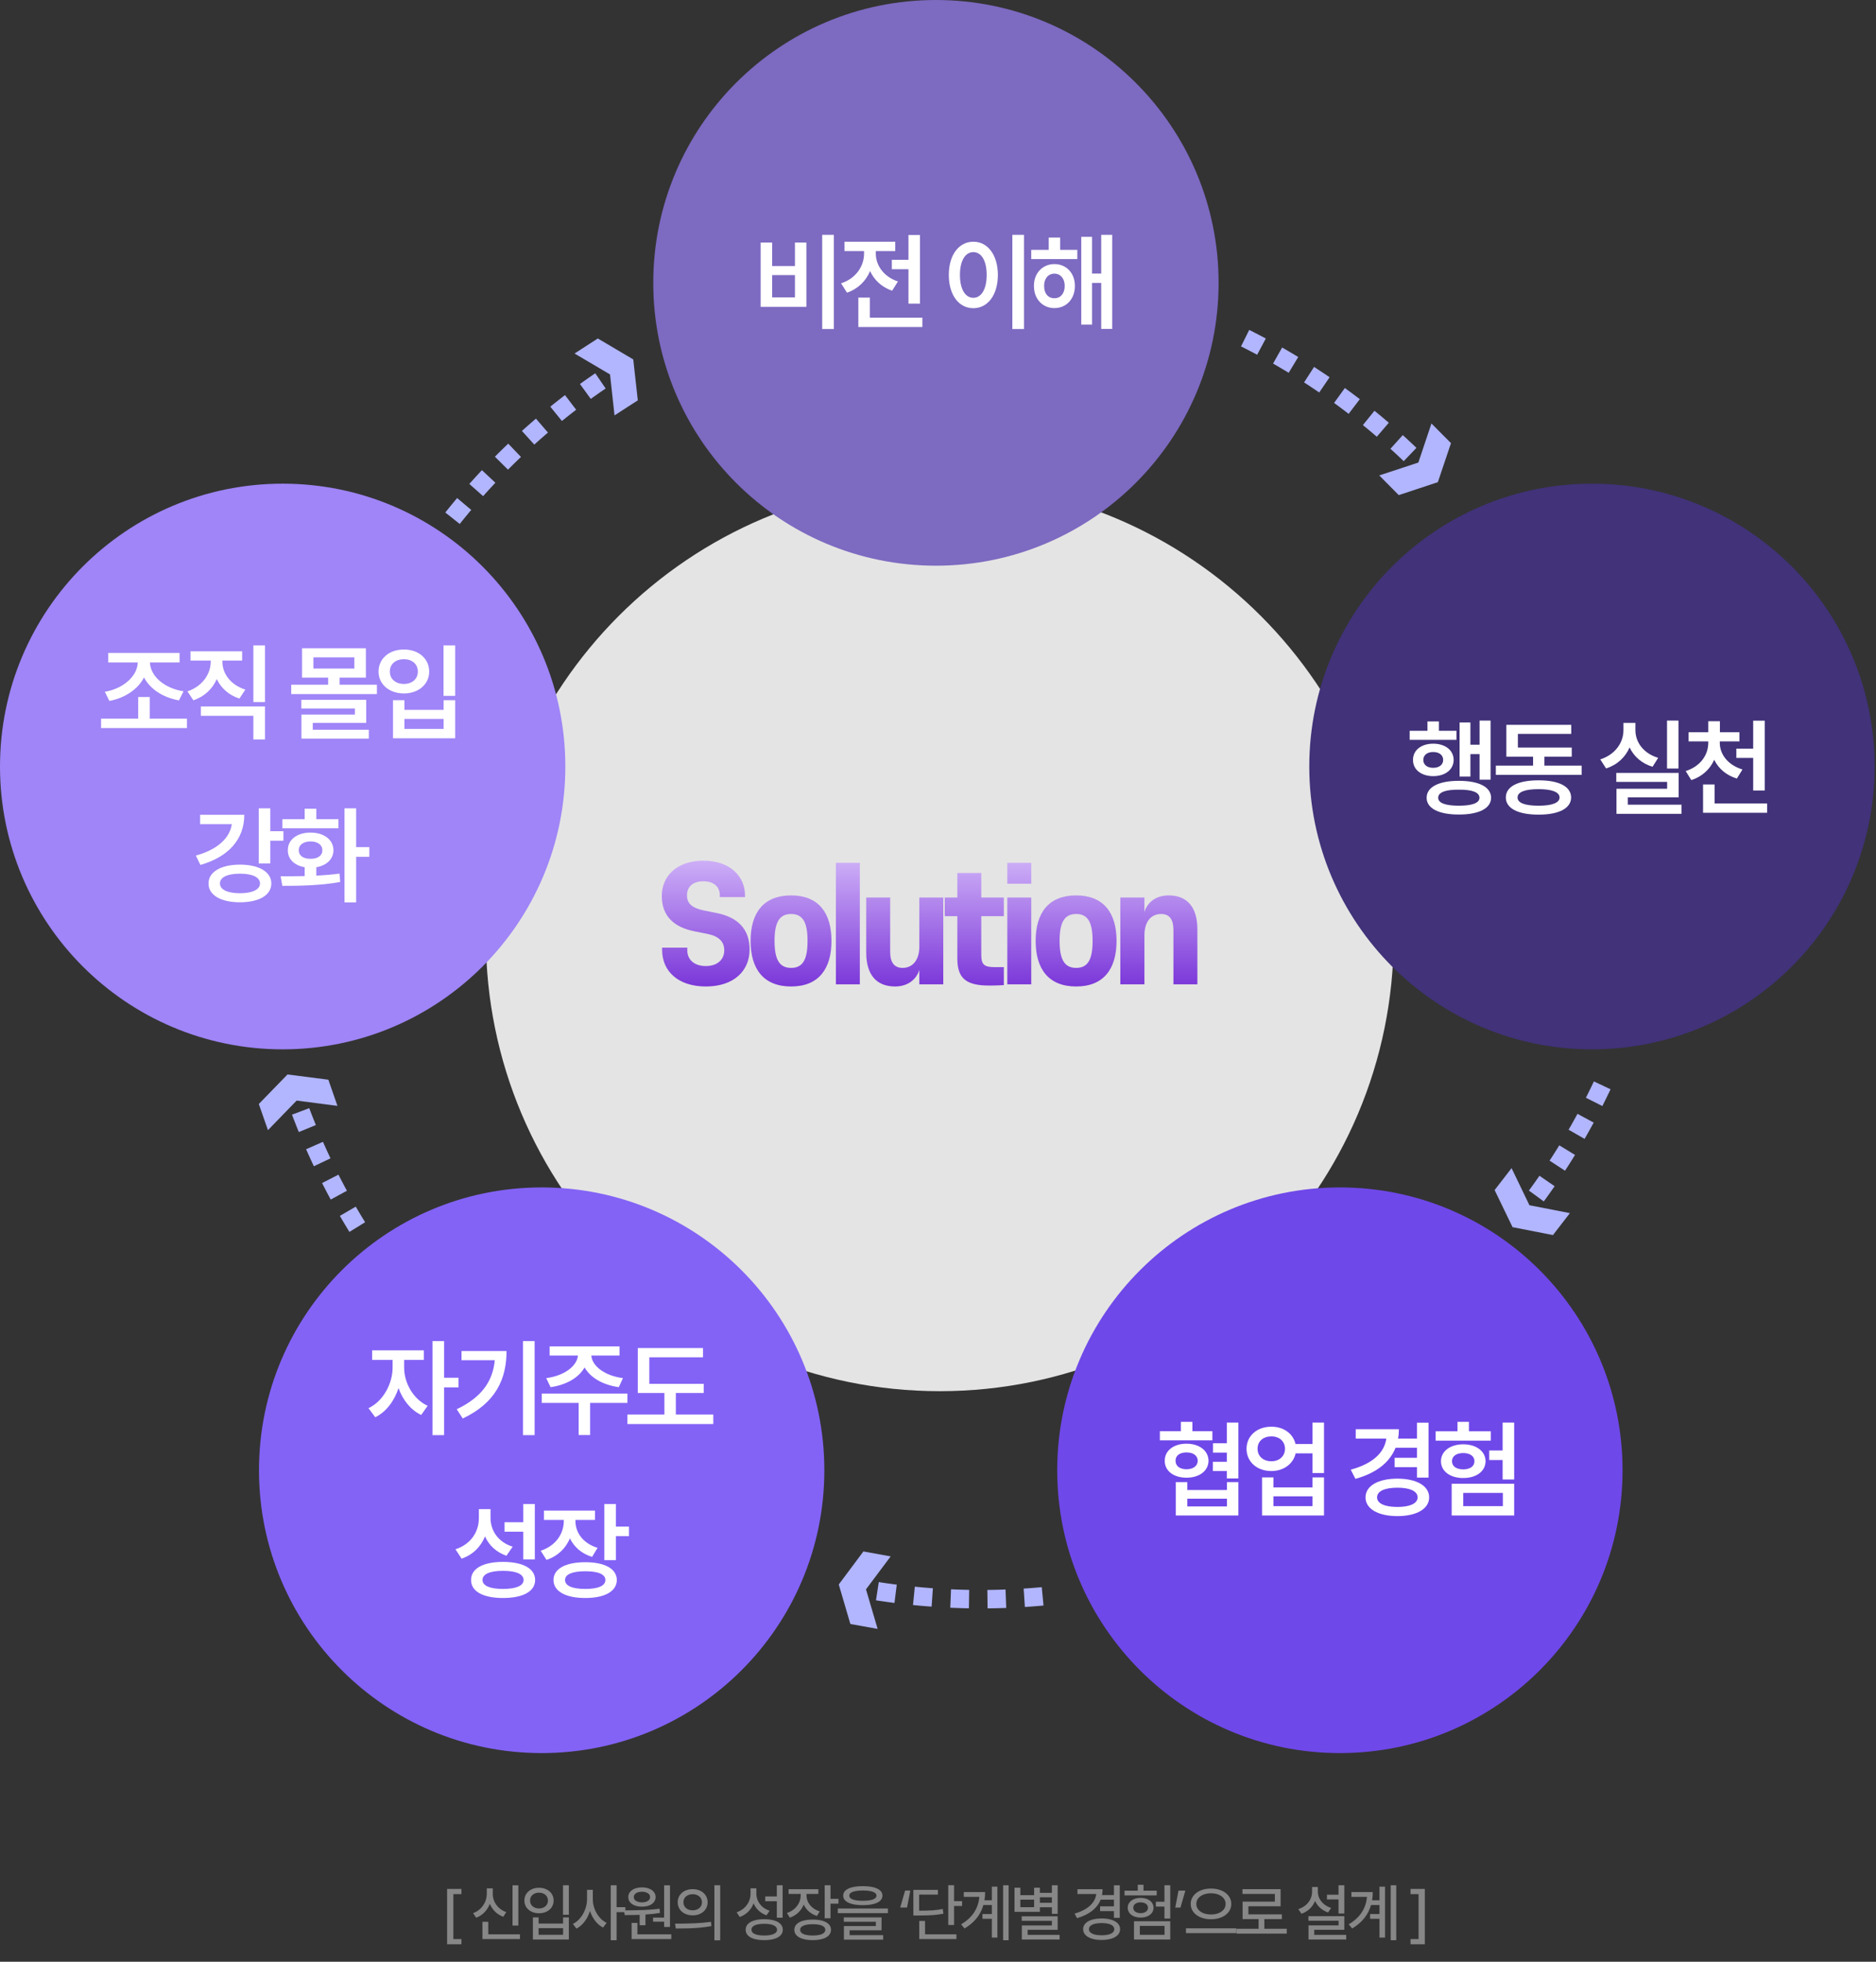
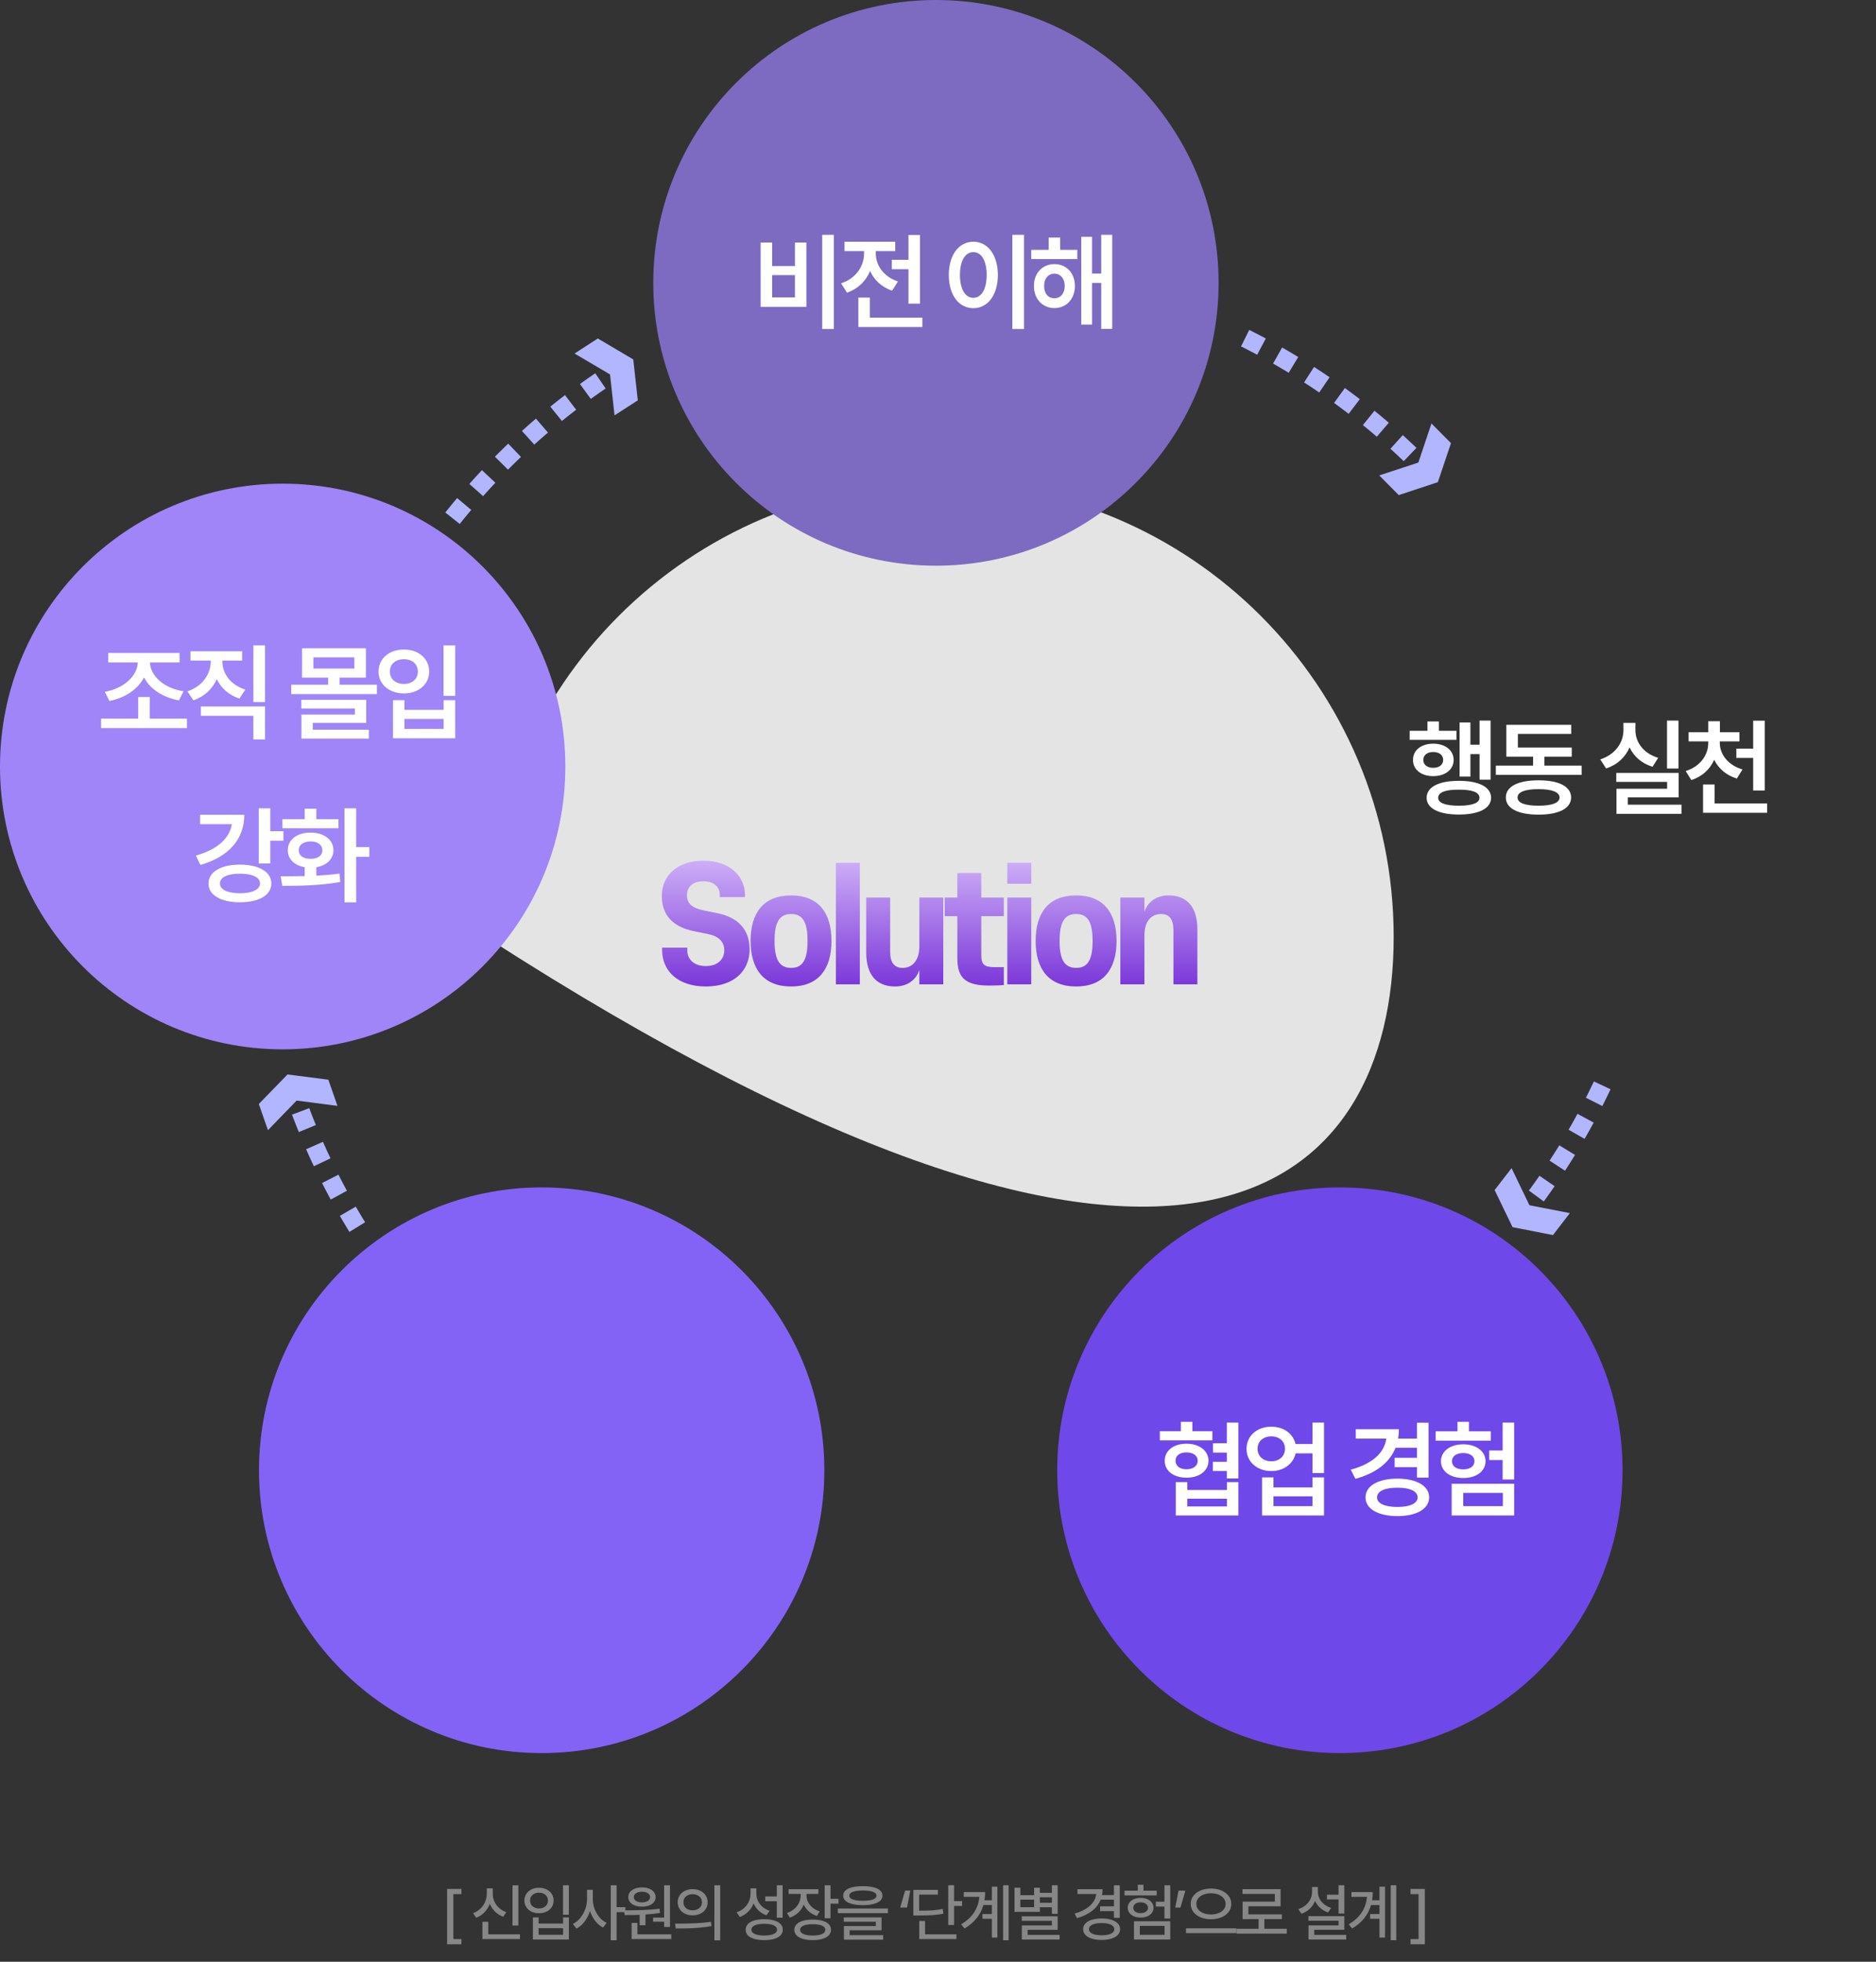
<svg xmlns="http://www.w3.org/2000/svg" width="599" height="626" viewBox="0 0 599 626" fill="none">
  <rect x="0" y="0" width="599" height="626" fill="#333333" stroke="none" />
  <path d="M142.758 602.759H147.327V604.413H144.759V618.757H147.327V620.419H142.758V602.759ZM165.511 614.445H163.649V601.596H165.511V614.445ZM151.056 610.492C151.951 610.159 152.729 609.677 153.389 609.045C154.049 608.413 154.554 607.686 154.905 606.864C155.256 606.043 155.431 605.189 155.431 604.303V602.572H157.335V604.303C157.33 605.156 157.501 605.973 157.847 606.753C158.193 607.529 158.692 608.214 159.343 608.809C159.998 609.405 160.769 609.855 161.655 610.159L160.699 611.641C159.698 611.276 158.83 610.739 158.096 610.028C157.363 609.312 156.797 608.473 156.4 607.508C156.008 608.542 155.438 609.444 154.69 610.215C153.947 610.985 153.068 611.565 152.053 611.952L151.056 610.492ZM154.033 613.24H155.902V617.241H166.023V618.764H154.033V613.24ZM181.635 610.997H179.773V601.582H181.635V610.997ZM167.436 606.47C167.436 605.676 167.637 604.97 168.039 604.351C168.445 603.728 169.001 603.246 169.707 602.904C170.418 602.558 171.218 602.387 172.109 602.392C172.995 602.387 173.791 602.558 174.497 602.904C175.208 603.246 175.764 603.728 176.166 604.351C176.567 604.97 176.768 605.676 176.768 606.47C176.768 607.254 176.567 607.956 176.166 608.574C175.764 609.188 175.208 609.666 174.497 610.007C173.791 610.349 172.995 610.519 172.109 610.519C171.218 610.519 170.418 610.349 169.707 610.007C169.001 609.666 168.445 609.188 168.039 608.574C167.637 607.956 167.436 607.254 167.436 606.47ZM169.257 606.47C169.252 606.963 169.37 607.402 169.61 607.785C169.855 608.163 170.194 608.459 170.628 608.671C171.061 608.883 171.555 608.989 172.109 608.989C172.654 608.989 173.141 608.883 173.57 608.671C174.004 608.459 174.341 608.163 174.581 607.785C174.825 607.402 174.947 606.963 174.947 606.47C174.947 605.976 174.825 605.537 174.581 605.154C174.341 604.771 174.004 604.476 173.57 604.268C173.141 604.056 172.654 603.952 172.109 603.957C171.555 603.952 171.061 604.056 170.628 604.268C170.194 604.476 169.855 604.771 169.61 605.154C169.37 605.537 169.252 605.976 169.257 606.47ZM170.15 611.849H171.971V613.815H179.786V611.849H181.635V618.903H170.15V611.849ZM179.786 617.387V615.282H171.971V617.387H179.786ZM189.285 606.047C189.281 607.072 189.463 608.085 189.832 609.086C190.206 610.088 190.728 610.985 191.397 611.779C192.071 612.573 192.835 613.18 193.688 613.6L192.546 615.088C191.6 614.599 190.767 613.891 190.047 612.963C189.327 612.035 188.771 610.979 188.379 609.792C187.982 611.057 187.409 612.183 186.662 613.171C185.914 614.158 185.049 614.908 184.066 615.421L182.91 613.925C183.791 613.501 184.573 612.875 185.256 612.049C185.944 611.219 186.477 610.277 186.856 609.225C187.239 608.173 187.432 607.113 187.437 606.047V603.043H189.285V606.047ZM195.011 601.582H196.873V608.581H199.683V610.166H196.873V619.124H195.011V601.582ZM213.925 614.901H212.055V613.219H208.525V611.904H212.055V601.596H213.925V614.901ZM199.241 609.606C201.558 609.592 203.619 609.552 205.423 609.488C207.232 609.423 208.959 609.287 210.602 609.079L210.726 610.422C209.323 610.653 207.779 610.822 206.095 610.928V614.355H204.24V611.032C203.035 611.078 201.669 611.101 200.141 611.101H199.477L199.241 609.606ZM200.612 605.355C200.612 604.746 200.794 604.208 201.159 603.742C201.528 603.276 202.043 602.914 202.703 602.655C203.367 602.397 204.129 602.267 204.987 602.267C205.832 602.267 206.582 602.397 207.237 602.655C207.897 602.914 208.412 603.276 208.781 603.742C209.15 604.208 209.337 604.746 209.342 605.355C209.337 605.969 209.15 606.509 208.781 606.975C208.416 607.436 207.904 607.792 207.244 608.041C206.589 608.29 205.836 608.415 204.987 608.415C204.124 608.415 203.36 608.29 202.696 608.041C202.036 607.792 201.524 607.436 201.159 606.975C200.794 606.513 200.612 605.973 200.612 605.355ZM201.671 613.6H203.526V617.241H214.34V618.764H201.671V613.6ZM202.377 605.355C202.377 605.696 202.486 605.996 202.703 606.255C202.92 606.509 203.224 606.705 203.616 606.843C204.013 606.982 204.47 607.051 204.987 607.051C205.486 607.051 205.929 606.982 206.316 606.843C206.704 606.705 207.009 606.509 207.23 606.255C207.452 605.996 207.565 605.696 207.569 605.355C207.565 605.013 207.452 604.713 207.23 604.455C207.009 604.197 206.702 603.998 206.309 603.86C205.922 603.721 205.481 603.652 204.987 603.652C204.47 603.652 204.013 603.721 203.616 603.86C203.224 603.998 202.92 604.197 202.703 604.455C202.486 604.713 202.377 605.013 202.377 605.355ZM221.167 602.828C222.08 602.828 222.9 603.006 223.624 603.361C224.349 603.712 224.914 604.206 225.32 604.843C225.731 605.475 225.939 606.197 225.943 607.009C225.939 607.822 225.731 608.546 225.32 609.183C224.914 609.816 224.349 610.309 223.624 610.665C222.9 611.015 222.08 611.191 221.167 611.191C220.253 611.191 219.431 611.015 218.702 610.665C217.978 610.309 217.41 609.816 216.999 609.183C216.588 608.546 216.385 607.822 216.39 607.009C216.385 606.202 216.588 605.482 216.999 604.85C217.41 604.213 217.978 603.717 218.702 603.361C219.431 603.006 220.253 602.828 221.167 602.828ZM216.148 613.835C218.16 613.835 220.068 613.796 221.873 613.718C223.682 613.639 225.392 613.485 227.003 613.254L227.148 614.611C225.92 614.841 224.646 615.015 223.327 615.13C222.011 615.245 220.777 615.317 219.623 615.345C218.474 615.372 217.191 615.386 215.774 615.386L215.545 613.835H216.148ZM218.224 607.009C218.22 607.517 218.342 607.967 218.591 608.359C218.845 608.747 219.196 609.047 219.644 609.259C220.096 609.472 220.604 609.578 221.167 609.578C221.73 609.578 222.235 609.472 222.683 609.259C223.135 609.047 223.488 608.747 223.742 608.359C224 607.967 224.13 607.517 224.13 607.009C224.13 606.502 224 606.054 223.742 605.666C223.488 605.279 223.135 604.979 222.683 604.767C222.235 604.55 221.73 604.441 221.167 604.441C220.604 604.441 220.096 604.55 219.644 604.767C219.196 604.979 218.845 605.279 218.591 605.666C218.342 606.054 218.22 606.502 218.224 607.009ZM228.103 601.582H229.959V619.159H228.103V601.582ZM241.502 604.22C241.497 605.032 241.663 605.805 242 606.539C242.342 607.273 242.831 607.916 243.468 608.47C244.109 609.019 244.866 609.437 245.738 609.723L244.728 611.177C243.768 610.831 242.937 610.332 242.235 609.682C241.539 609.026 240.999 608.256 240.616 607.369C240.232 608.385 239.662 609.269 238.906 610.021C238.153 610.769 237.251 611.332 236.199 611.71L235.202 610.215C236.12 609.901 236.912 609.449 237.576 608.858C238.246 608.263 238.756 607.573 239.106 606.788C239.462 606.003 239.642 605.173 239.646 604.296V602.558H241.502V604.22ZM238.089 615.781C238.084 615.079 238.319 614.477 238.795 613.974C239.27 613.471 239.953 613.088 240.844 612.825C241.735 612.557 242.792 612.423 244.015 612.423C245.238 612.423 246.292 612.557 247.178 612.825C248.069 613.088 248.752 613.471 249.227 613.974C249.707 614.477 249.947 615.079 249.947 615.781C249.947 616.478 249.707 617.075 249.227 617.574C248.752 618.072 248.069 618.451 247.178 618.709C246.292 618.967 245.238 619.097 244.015 619.097C242.787 619.097 241.728 618.967 240.837 618.709C239.946 618.451 239.263 618.072 238.788 617.574C238.317 617.075 238.084 616.478 238.089 615.781ZM239.93 615.781C239.926 616.168 240.085 616.501 240.408 616.778C240.731 617.054 241.199 617.267 241.813 617.414C242.427 617.558 243.161 617.629 244.015 617.629C244.864 617.629 245.595 617.558 246.209 617.414C246.823 617.267 247.291 617.054 247.614 616.778C247.942 616.501 248.106 616.168 248.106 615.781C248.106 615.379 247.942 615.038 247.614 614.756C247.291 614.47 246.823 614.253 246.209 614.105C245.6 613.958 244.868 613.884 244.015 613.884C243.161 613.884 242.427 613.958 241.813 614.105C241.199 614.253 240.731 614.47 240.408 614.756C240.085 615.038 239.926 615.379 239.93 615.781ZM244.34 605.154H248.037V601.582H249.892V611.939H248.037V606.684H244.34V605.154ZM257.515 604.822C257.515 605.565 257.681 606.273 258.013 606.947C258.35 607.621 258.835 608.219 259.467 608.74C260.104 609.257 260.859 609.654 261.731 609.931L260.845 611.385C259.862 611.066 259.01 610.593 258.29 609.966C257.57 609.338 257.014 608.599 256.622 607.75C256.234 608.724 255.662 609.573 254.905 610.298C254.148 611.018 253.248 611.56 252.205 611.925L251.257 610.443C252.152 610.148 252.93 609.714 253.59 609.142C254.254 608.569 254.764 607.912 255.12 607.169C255.475 606.426 255.655 605.648 255.66 604.836V604.351H251.797V602.842H261.302V604.351H257.515V604.822ZM253.624 615.801C253.624 615.118 253.86 614.532 254.33 614.043C254.806 613.554 255.484 613.182 256.366 612.928C257.247 612.67 258.295 612.541 259.509 612.541C260.713 612.541 261.752 612.67 262.624 612.928C263.501 613.182 264.172 613.554 264.638 614.043C265.105 614.532 265.338 615.118 265.338 615.801C265.338 616.489 265.105 617.08 264.638 617.574C264.172 618.067 263.501 618.444 262.624 618.702C261.752 618.965 260.713 619.097 259.509 619.097C258.295 619.097 257.247 618.965 256.366 618.702C255.484 618.444 254.806 618.067 254.33 617.574C253.86 617.08 253.624 616.489 253.624 615.801ZM255.487 615.801C255.482 616.189 255.639 616.519 255.957 616.791C256.276 617.064 256.735 617.271 257.335 617.414C257.94 617.558 258.664 617.629 259.509 617.629C260.349 617.629 261.069 617.558 261.669 617.414C262.269 617.271 262.725 617.064 263.039 616.791C263.358 616.519 263.517 616.189 263.517 615.801C263.517 615.423 263.36 615.1 263.046 614.832C262.732 614.565 262.278 614.361 261.682 614.223C261.092 614.085 260.381 614.015 259.55 614.015C258.696 614.015 257.965 614.085 257.356 614.223C256.746 614.361 256.28 614.565 255.957 614.832C255.639 615.095 255.482 615.418 255.487 615.801ZM263.316 601.582H265.178V605.923H267.719V607.459H265.178V612.112H263.316V601.582ZM275.501 601.873C276.817 601.873 277.943 601.99 278.88 602.226C279.816 602.457 280.529 602.798 281.019 603.25C281.512 603.698 281.759 604.243 281.759 604.884C281.759 605.535 281.512 606.089 281.019 606.546C280.529 606.998 279.816 607.342 278.88 607.577C277.947 607.813 276.821 607.933 275.501 607.937C274.181 607.933 273.053 607.813 272.116 607.577C271.179 607.342 270.464 606.998 269.97 606.546C269.476 606.089 269.229 605.535 269.229 604.884C269.229 604.243 269.476 603.698 269.97 603.25C270.464 602.798 271.179 602.457 272.116 602.226C273.057 601.99 274.186 601.873 275.501 601.873ZM267.519 609.003H283.511V610.492H267.519V609.003ZM269.423 611.842H281.482V615.947H271.278V617.518H281.988V618.958H269.458V614.611H279.655V613.233H269.423V611.842ZM271.174 604.884C271.17 605.429 271.537 605.842 272.275 606.123C273.018 606.4 274.094 606.539 275.501 606.539C276.913 606.539 277.991 606.4 278.734 606.123C279.482 605.842 279.856 605.429 279.856 604.884C279.856 604.543 279.689 604.252 279.357 604.012C279.025 603.767 278.536 603.58 277.89 603.451C277.248 603.322 276.468 603.257 275.55 603.257C274.617 603.257 273.824 603.322 273.168 603.451C272.513 603.576 272.014 603.76 271.673 604.005C271.336 604.25 271.17 604.543 271.174 604.884ZM288.996 603.285H290.658L289.613 608.699H287.425L288.996 603.285ZM304.634 606.656H307.188V608.2H304.634V614.278H302.772V601.575H304.634V606.656ZM291.633 603.064H299.469V604.58H293.474V609.702C295.256 609.702 296.691 609.666 297.78 609.592C298.869 609.513 299.947 609.363 301.013 609.142L301.228 610.658C300.092 610.879 298.948 611.032 297.794 611.115C296.64 611.193 295.152 611.232 293.329 611.232H293.024H291.633V603.064ZM293.516 612.97H295.364V617.241H305.381V618.764H293.516V612.97ZM322.052 619.124H320.287V601.582H322.052V619.124ZM306.871 614.057C308.698 612.972 310.085 611.701 311.031 610.242C311.982 608.784 312.538 607.134 312.7 605.293H307.736V603.763H314.548C314.548 604.663 314.479 605.535 314.34 606.38H316.694V602.032H318.466V618.273H316.694V612.292H313.697V610.769H316.694V607.903H313.994C313.099 611.032 311.094 613.524 307.978 615.379L306.871 614.057ZM337.706 610.706H335.864V608.623H332.029V610.062H323.929V602.378H325.792V604.746H330.188V602.378H332.029V603.998H335.864V601.582H337.706V610.706ZM330.188 608.581V606.186H325.792V608.581H330.188ZM326.235 611.489H337.706V615.808H328.118V617.414H338.329V618.903H326.269V614.41H335.864V612.949H326.235V611.489ZM335.864 607.183V605.424H332.029V607.183H335.864ZM357.535 611.994H355.68V609.841H351.256V608.318H355.68V606.186H351.436C350.873 607.584 349.95 608.782 348.667 609.779C347.384 610.771 345.785 611.542 343.87 612.091L343.122 610.623C344.502 610.231 345.688 609.728 346.68 609.114C347.677 608.496 348.457 607.787 349.02 606.989C349.588 606.19 349.925 605.32 350.031 604.379H344.029V602.856H352.052C352.052 603.493 351.993 604.111 351.873 604.711H355.68V601.596H357.535V611.994ZM345.843 615.601C345.843 614.899 346.085 614.292 346.57 613.78C347.054 613.263 347.742 612.868 348.633 612.596C349.523 612.319 350.566 612.181 351.762 612.181C352.939 612.181 353.97 612.319 354.856 612.596C355.742 612.868 356.428 613.263 356.912 613.78C357.401 614.292 357.646 614.899 357.646 615.601C357.646 616.302 357.401 616.914 356.912 617.435C356.428 617.952 355.742 618.349 354.856 618.626C353.97 618.903 352.939 619.041 351.762 619.041C350.566 619.041 349.523 618.903 348.633 618.626C347.742 618.349 347.054 617.952 346.57 617.435C346.085 616.914 345.843 616.302 345.843 615.601ZM347.691 615.601C347.691 616.011 347.855 616.362 348.183 616.653C348.51 616.944 348.979 617.168 349.588 617.324C350.202 617.477 350.926 617.553 351.762 617.553C352.579 617.553 353.289 617.477 353.894 617.324C354.499 617.168 354.965 616.944 355.292 616.653C355.625 616.358 355.791 616.007 355.791 615.601C355.791 615.19 355.625 614.839 355.292 614.548C354.965 614.253 354.499 614.029 353.894 613.877C353.289 613.725 352.579 613.648 351.762 613.648C350.926 613.648 350.202 613.725 349.588 613.877C348.979 614.029 348.51 614.253 348.183 614.548C347.855 614.839 347.691 615.19 347.691 615.601ZM373.659 612.209H371.804V608.387H369.063V606.85H371.804V601.582H373.659V612.209ZM359.059 603.32H363.289V601.423H365.117V603.32H369.333V604.822H359.059V603.32ZM360.077 608.754C360.077 608.149 360.252 607.609 360.603 607.134C360.954 606.654 361.443 606.283 362.071 606.02C362.698 605.752 363.409 605.618 364.203 605.618C364.997 605.618 365.705 605.752 366.328 606.02C366.951 606.283 367.438 606.654 367.789 607.134C368.14 607.609 368.317 608.149 368.322 608.754C368.317 609.377 368.14 609.926 367.789 610.402C367.438 610.872 366.951 611.239 366.328 611.502C365.71 611.765 365.001 611.897 364.203 611.897C363.404 611.897 362.691 611.765 362.064 611.502C361.441 611.239 360.954 610.87 360.603 610.395C360.252 609.919 360.077 609.372 360.077 608.754ZM361.863 608.754C361.858 609.105 361.953 609.412 362.147 609.675C362.341 609.933 362.615 610.134 362.971 610.277C363.326 610.42 363.737 610.492 364.203 610.492C364.66 610.492 365.064 610.42 365.414 610.277C365.77 610.134 366.044 609.933 366.238 609.675C366.437 609.412 366.536 609.105 366.536 608.754C366.536 608.413 366.437 608.113 366.238 607.854C366.044 607.596 365.77 607.395 365.414 607.252C365.064 607.109 364.66 607.037 364.203 607.037C363.737 607.037 363.326 607.109 362.971 607.252C362.615 607.395 362.341 607.596 362.147 607.854C361.953 608.113 361.858 608.413 361.863 608.754ZM362.078 613.074H373.659V618.903H362.078V613.074ZM371.839 617.394V614.555H363.94V617.394H371.839ZM376.914 608.706H375.253L376.298 603.292H378.485L376.914 608.706ZM386.66 602.634C387.883 602.634 388.986 602.84 389.969 603.25C390.957 603.661 391.732 604.238 392.295 604.981C392.863 605.72 393.147 606.571 393.147 607.536C393.147 608.505 392.863 609.361 392.295 610.104C391.732 610.847 390.957 611.422 389.969 611.828C388.986 612.234 387.883 612.435 386.66 612.43C385.442 612.435 384.341 612.234 383.358 611.828C382.375 611.422 381.602 610.847 381.039 610.104C380.476 609.361 380.194 608.505 380.194 607.536C380.194 606.571 380.476 605.72 381.039 604.981C381.602 604.238 382.375 603.661 383.358 603.25C384.341 602.84 385.442 602.634 386.66 602.634ZM378.678 615.317H394.732V616.854H378.678V615.317ZM381.98 607.536C381.98 608.205 382.181 608.796 382.583 609.308C382.984 609.816 383.54 610.21 384.251 610.492C384.966 610.769 385.769 610.907 386.66 610.907C387.551 610.907 388.352 610.769 389.062 610.492C389.773 610.21 390.329 609.816 390.731 609.308C391.132 608.796 391.333 608.205 391.333 607.536C391.333 606.871 391.13 606.283 390.724 605.77C390.322 605.253 389.766 604.854 389.055 604.573C388.349 604.287 387.551 604.146 386.66 604.15C385.769 604.146 384.969 604.287 384.258 604.573C383.547 604.854 382.989 605.253 382.583 605.77C382.181 606.283 381.98 606.871 381.98 607.536ZM410.856 617.02H394.802V615.476H401.863V612.388H396.754V606.809H407.055V604.344H396.72V602.828H408.89V608.304H398.603V610.865H409.298V612.388H403.705V615.476H410.856V617.02ZM429.239 610.609H427.384V606.11H423.687V604.6H427.384V601.582H429.239V610.609ZM414.556 609.197C415.456 608.911 416.233 608.491 416.889 607.937C417.549 607.383 418.054 606.74 418.405 606.006C418.76 605.272 418.938 604.494 418.938 603.673V602.15H420.793V603.673C420.788 604.416 420.957 605.131 421.298 605.819C421.64 606.502 422.131 607.106 422.773 607.633C423.414 608.154 424.169 608.551 425.037 608.823L424.047 610.27C423.091 609.942 422.258 609.462 421.548 608.83C420.837 608.198 420.283 607.457 419.886 606.608C419.503 607.563 418.94 608.394 418.197 609.1C417.459 609.802 416.575 610.328 415.546 610.679L414.556 609.197ZM417.768 611.44H429.239V615.795H419.63V617.414H429.841V618.903H417.802V614.396H427.397V612.908H417.768V611.44ZM445.82 619.124H444.054V601.582H445.82V619.124ZM430.638 614.057C432.466 612.972 433.853 611.701 434.799 610.242C435.749 608.784 436.306 607.134 436.467 605.293H431.503V603.763H438.316C438.316 604.663 438.246 605.535 438.108 606.38H440.462V602.032H442.234V618.273H440.462V612.292H437.464V610.769H440.462V607.903H437.762C436.866 611.032 434.861 613.524 431.746 615.379L430.638 614.057ZM454.94 620.412H450.371V618.757H452.939V604.413H450.371V602.752H454.94V620.412Z" fill="#878787" />
  <g clip-path="url(#clip0_4250_7016)">
-     <path fill-rule="evenodd" clip-rule="evenodd" d="M300.068 154.066C220.026 154.066 155.14 218.953 155.14 298.995C155.14 379.037 220.026 443.926 300.068 443.926C380.11 443.926 444.997 379.039 444.997 298.995C444.997 218.951 380.113 154.066 300.068 154.066Z" fill="#E4E4E4" />
+     <path fill-rule="evenodd" clip-rule="evenodd" d="M300.068 154.066C220.026 154.066 155.14 218.953 155.14 298.995C380.11 443.926 444.997 379.039 444.997 298.995C444.997 218.951 380.113 154.066 300.068 154.066Z" fill="#E4E4E4" />
    <path d="M239.343 302.973C239.343 309.834 234.295 314.784 225.375 314.784C216.554 314.784 211.408 309.932 211.408 303.12V302.385H219.446V303.218C219.446 306.208 221.651 308.266 225.375 308.266C229.051 308.266 231.256 306.208 231.256 303.218C231.256 300.572 229.59 298.759 225.964 298.024L221.798 297.191C215.28 295.916 211.31 292.388 211.31 285.87C211.31 279.695 215.966 274.647 224.591 274.647C233.217 274.647 237.872 279.744 237.872 285.674V286.262H229.835V285.674C229.835 283.027 227.973 281.214 224.591 281.214C221.161 281.214 219.348 283.027 219.348 285.674C219.348 288.369 221.014 289.741 224.738 290.526L228.904 291.359C235.667 292.731 239.343 296.553 239.343 302.973ZM265.489 300.229C265.489 309.197 261.373 314.784 252.6 314.784C243.779 314.784 239.663 309.197 239.663 300.229C239.663 291.31 243.779 285.723 252.6 285.723C261.373 285.723 265.489 291.31 265.489 300.229ZM257.844 300.229C257.844 294.446 256.423 291.653 252.6 291.653C248.778 291.653 247.308 294.446 247.308 300.229C247.308 306.061 248.778 308.854 252.6 308.854C256.423 308.854 257.844 306.061 257.844 300.229ZM274.54 314.098H266.895V275.333H274.54V314.098ZM276.582 303.954V286.409H284.227V303.807C284.227 307.237 285.649 308.854 288.197 308.854C291.382 308.854 293.539 306.404 293.539 302.042V286.409H301.184V314.098H293.539V309.491C292.559 312.677 289.716 314.784 285.796 314.784C279.866 314.784 276.582 311.06 276.582 303.954ZM313.318 292.339V304.689C313.318 307.874 314.299 308.609 317.68 308.609H320.522V314.343C319.493 314.441 317.239 314.49 315.867 314.49C308.516 314.49 305.673 312.236 305.673 305.865V292.339H301.655V286.409H305.673V278.568H313.318V286.409H320.522V292.339H313.318ZM321.63 281.998V275.333H329.275V281.998H321.63ZM321.63 314.098V286.409H329.275V314.098H321.63ZM356.507 300.229C356.507 309.197 352.39 314.784 343.618 314.784C334.797 314.784 330.68 309.197 330.68 300.229C330.68 291.31 334.797 285.723 343.618 285.723C352.39 285.723 356.507 291.31 356.507 300.229ZM348.862 300.229C348.862 294.446 347.44 291.653 343.618 291.653C339.795 291.653 338.325 294.446 338.325 300.229C338.325 306.061 339.795 308.854 343.618 308.854C347.44 308.854 348.862 306.061 348.862 300.229ZM382.318 296.553V314.098H374.673V296.7C374.673 293.27 373.3 291.653 370.752 291.653C367.518 291.653 365.41 294.103 365.41 298.465V314.098H357.716V286.409H365.41V291.016C366.39 287.83 369.184 285.723 373.153 285.723C379.034 285.723 382.318 289.447 382.318 296.553Z" fill="url(#paint0_linear_4250_7016)" />
-     <path fill-rule="evenodd" clip-rule="evenodd" d="M598.56 244.593C598.56 294.437 558.151 334.846 508.307 334.846C458.463 334.846 418.049 294.437 418.049 244.593C418.049 194.749 458.458 154.337 508.307 154.337C558.155 154.337 598.56 194.747 598.56 244.593Z" fill="#413279" />
    <path fill-rule="evenodd" clip-rule="evenodd" d="M518.076 469.161C518.076 519.005 477.666 559.414 427.822 559.414C377.979 559.414 337.564 519.005 337.564 469.161C337.564 419.317 377.974 378.905 427.822 378.905C477.671 378.905 518.076 419.315 518.076 469.161Z" fill="#6F48E9" />
    <path fill-rule="evenodd" clip-rule="evenodd" d="M263.208 469.161C263.208 519.005 222.799 559.414 172.955 559.414C123.111 559.414 82.697 519.005 82.697 469.161C82.697 419.317 123.106 378.905 172.955 378.905C222.803 378.905 263.208 419.315 263.208 469.161Z" fill="#8363F6" />
    <path fill-rule="evenodd" clip-rule="evenodd" d="M180.509 244.593C180.509 294.437 140.102 334.846 90.256 334.846C40.409 334.846 0 294.439 0 244.593C0 194.747 40.409 154.337 90.253 154.337C140.097 154.337 180.507 194.747 180.507 244.593H180.509Z" fill="#9F85F7" />
    <path fill-rule="evenodd" clip-rule="evenodd" d="M389.096 90.256C389.096 140.102 348.684 180.511 298.838 180.511C248.991 180.511 208.584 140.102 208.584 90.256C208.584 40.409 248.994 0 298.838 0C348.682 0 389.096 40.409 389.096 90.256Z" fill="#7D6AC1" />
    <path d="M266.241 74.939V104.988H262.522V74.939H266.241ZM246.552 77.397V84.9H253.823V77.397H257.476V97.916H242.866V77.397H246.552ZM246.552 94.894H253.823V87.789H246.552V94.894ZM293.752 74.973V96.887H290.066V85.897H284.754V82.908H290.066V74.973H293.752ZM294.516 101.369V104.357H274.062V94.961H277.748V101.369H294.516ZM279.641 80.949C279.641 84.568 282.064 88.287 286.713 89.814L284.853 92.769C281.5 91.624 279.126 89.35 277.814 86.494C276.486 89.665 273.979 92.172 270.443 93.4L268.551 90.412C273.332 88.852 275.889 84.9 275.889 80.916V80.119H269.646V77.131H285.85V80.119H279.641V80.949ZM326.959 74.939V104.988H323.24V74.939H326.959ZM310.789 77.131C315.305 77.131 318.592 81.248 318.625 87.723C318.592 94.264 315.305 98.348 310.789 98.348C306.24 98.348 302.953 94.264 302.953 87.723C302.953 81.248 306.24 77.131 310.789 77.131ZM310.789 80.451C308.232 80.451 306.506 83.141 306.506 87.723C306.506 92.338 308.232 95.027 310.789 95.027C313.313 95.027 315.039 92.338 315.039 87.723C315.039 83.141 313.313 80.451 310.789 80.451ZM343.978 79.721V82.676H329.269V79.721H334.847V75.803H338.499V79.721H343.978ZM336.673 84.269C340.491 84.269 343.214 87.158 343.214 91.242C343.214 95.393 340.491 98.314 336.673 98.314C332.888 98.314 330.099 95.393 330.132 91.242C330.099 87.158 332.888 84.269 336.673 84.269ZM336.673 87.324C334.714 87.324 333.353 88.885 333.386 91.242C333.353 93.666 334.714 95.193 336.673 95.16C338.599 95.193 339.96 93.666 339.96 91.242C339.96 88.885 338.599 87.324 336.673 87.324ZM355.134 74.939V104.955H351.614V90.279H348.692V103.594H345.239V75.57H348.692V87.291H351.614V74.939H355.134Z" fill="white" />
    <path d="M475.938 229.939V248.799H472.419V240.631H469.497V247.803H466.044V230.537H469.497V237.643H472.419V229.939H475.938ZM465.048 233.193V236.082H450.106V233.193H455.784V230.205H459.436V233.193H465.048ZM457.61 237.311C461.429 237.311 464.118 239.369 464.151 242.49C464.118 245.611 461.429 247.67 457.61 247.67C453.858 247.67 451.136 245.611 451.169 242.49C451.136 239.369 453.858 237.311 457.61 237.311ZM457.61 239.967C455.751 239.967 454.456 240.93 454.456 242.49C454.456 244.051 455.718 245.014 457.61 245.014C459.503 245.014 460.798 244.051 460.798 242.49C460.798 240.93 459.503 239.967 457.61 239.967ZM465.811 249.164C472.22 249.164 476.071 251.123 476.104 254.576C476.071 257.963 472.22 259.922 465.811 259.922C459.403 259.922 455.518 257.963 455.518 254.576C455.518 251.123 459.403 249.164 465.811 249.164ZM465.811 251.986C461.528 251.953 459.204 252.816 459.204 254.576C459.204 256.236 461.528 257.1 465.811 257.1C470.061 257.1 472.386 256.236 472.386 254.576C472.386 252.816 470.061 251.953 465.811 251.986ZM505.01 244.316V247.271H477.617V244.316H489.504V241.461H480.971V231.301H501.689V234.189H484.656V238.539H501.855V241.461H493.123V244.316H505.01ZM491.264 248.998C497.738 248.998 501.623 250.957 501.656 254.477C501.623 257.963 497.738 259.955 491.264 259.955C484.723 259.955 480.805 257.963 480.805 254.477C480.805 250.957 484.723 248.998 491.264 248.998ZM491.264 251.82C486.881 251.82 484.523 252.75 484.557 254.477C484.523 256.203 486.881 257.1 491.264 257.1C495.547 257.1 497.937 256.203 497.971 254.477C497.937 252.75 495.547 251.82 491.264 251.82ZM535.926 229.939V245.246H532.273V229.939H535.926ZM535.992 246.641V254.443H519.756V256.768H536.889V259.689H516.137V251.688H532.307V249.496H516.07V246.641H535.992ZM522.18 232.994C522.18 236.812 524.703 240.398 529.451 241.826L527.658 244.682C524.172 243.619 521.682 241.378 520.32 238.506C518.959 241.627 516.402 244.067 512.816 245.213L510.957 242.324C515.805 240.764 518.361 236.912 518.361 232.994V230.67H522.18V232.994ZM549.126 237.045C549.126 240.631 551.616 244.084 556.364 245.545L554.571 248.434C551.168 247.404 548.711 245.229 547.333 242.457C546.005 245.445 543.531 247.803 540.028 248.932L538.235 246.043C542.95 244.549 545.441 240.896 545.441 237.045V236.58H539.165V233.658H545.441V230.139H549.159V233.658H555.401V236.58H549.126V237.045ZM563.47 229.973V252.252H559.784V241.859H554.405V238.904H559.784V229.973H563.47ZM564.233 256.369V259.357H543.78V250.326H547.466V256.369H564.233Z" fill="white" />
    <path d="M387.106 456.695V459.617H370.339V456.695H377.046V453.707H380.731V456.695H387.106ZM378.839 460.68C382.923 460.68 385.845 462.904 385.878 466.125C385.845 469.379 382.923 471.537 378.839 471.537C374.755 471.537 371.866 469.379 371.899 466.125C371.866 462.904 374.755 460.68 378.839 460.68ZM378.839 463.469C376.714 463.469 375.319 464.465 375.352 466.125C375.319 467.785 376.714 468.848 378.839 468.848C380.964 468.848 382.425 467.785 382.425 466.125C382.425 464.465 380.964 463.469 378.839 463.469ZM395.407 453.939V471.77H391.722V469.412H387.272V466.457H391.722V463.535H387.306V460.547H391.722V453.939H395.407ZM379.104 472.932V475.455H391.755V472.932H395.407V483.59H375.419V472.932H379.104ZM379.104 480.701H391.755V478.244H379.104V480.701ZM405.951 455.268C409.836 455.234 412.891 457.476 413.654 460.779H419.066V453.939H422.752V470.043H419.066V463.768H413.687C412.94 467.138 409.853 469.412 405.951 469.412C401.336 469.412 398.016 466.457 398.016 462.307C398.016 458.223 401.336 455.234 405.951 455.268ZM405.951 458.355C403.361 458.355 401.535 459.883 401.535 462.307C401.535 464.697 403.361 466.291 405.951 466.291C408.475 466.291 410.268 464.697 410.301 462.307C410.268 459.883 408.475 458.355 405.951 458.355ZM406.615 471.438V474.625H419.066V471.438H422.752V483.59H402.963V471.438H406.615ZM406.615 480.602H419.066V477.48H406.615V480.602ZM456.125 453.973V471.504H452.439V468.184H445.301V465.195H452.439V461.975H445.6C443.69 466.756 439.324 470.093 432.783 471.902L431.289 468.98C438.312 467.071 442.047 463.519 442.645 459.053H432.883V456.064H446.662C446.662 457.11 446.579 458.106 446.397 459.053H452.439V453.973H456.125ZM446.197 471.836C452.273 471.836 456.324 474.127 456.324 477.812C456.324 481.498 452.273 483.789 446.197 483.789C440.055 483.789 436.004 481.498 436.004 477.812C436.004 474.127 440.055 471.836 446.197 471.836ZM446.197 474.725C442.147 474.725 439.689 475.82 439.689 477.812C439.689 479.771 442.147 480.867 446.197 480.867C450.148 480.867 452.639 479.771 452.639 477.812C452.639 475.82 450.148 474.725 446.197 474.725ZM483.47 453.939V472.102H479.784V465.893H475.501V462.838H479.784V453.939H483.47ZM483.47 473.463V483.59H463.515V473.463H483.47ZM467.2 476.385V480.602H479.851V476.385H467.2ZM475.999 456.729V459.717H458.401V456.729H465.374V453.707H469.026V456.729H475.999ZM467.2 460.879C471.384 460.879 474.306 463.104 474.339 466.258C474.306 469.512 471.384 471.637 467.2 471.637C463.05 471.637 460.095 469.512 460.095 466.258C460.095 463.104 463.05 460.879 467.2 460.879ZM467.2 463.668C465.042 463.668 463.614 464.664 463.614 466.258C463.614 467.918 465.042 468.881 467.2 468.881C469.358 468.881 470.786 467.918 470.786 466.258C470.786 464.664 469.358 463.668 467.2 463.668Z" fill="white" />
-     <path d="M129.044 436.473C129.044 441.121 131.8 446.4 136.548 448.592L134.49 451.514C131.103 449.92 128.596 446.699 127.251 442.947C125.89 447.064 123.267 450.584 119.814 452.244L117.656 449.355C122.437 447.098 125.326 441.453 125.359 436.473V433.949H118.818V430.895H135.32V433.949H129.044V436.473ZM141.794 427.939V439.627H146.41V442.715H141.794V457.955H138.109V427.939H141.794ZM170.7 427.939V457.955H166.981V427.939H170.7ZM161.735 431.127C161.735 440.059 158.282 447.662 147.756 452.643L145.831 449.688C153.683 445.952 157.335 440.872 157.983 434.049H147.358V431.127H161.735ZM200.335 444.674V447.662H188.416V457.922H184.763V447.662H172.976V444.674H200.335ZM197.812 429.633V432.555H188.814C189.03 435.842 192.981 438.996 198.908 439.76L197.58 442.648C192.466 441.935 188.482 439.594 186.656 436.34C184.83 439.594 180.845 441.935 175.798 442.648L174.404 439.76C180.297 438.996 184.249 435.842 184.531 432.555H175.5V429.633H197.812ZM224.692 441.586V444.508H215.794V451.381H227.747V454.402H200.321V451.381H212.141V444.508H203.641V430.164H224.46V433.119H207.327V441.586H224.692ZM156.622 484.256C156.588 488.34 158.979 492.059 163.694 493.553L161.702 496.441C158.431 495.296 156.14 493.121 154.862 490.266C153.534 493.536 151.027 496.109 147.391 497.371L145.432 494.383C150.413 492.756 152.903 488.738 152.903 484.422V481.566H156.622V484.256ZM170.766 479.939V497.604H167.081V488.771H161.104V485.75H167.081V479.939H170.766ZM160.606 498.4C166.981 498.4 170.866 500.525 170.866 504.178C170.866 507.83 166.981 509.922 160.606 509.922C154.264 509.922 150.379 507.83 150.413 504.178C150.379 500.525 154.264 498.4 160.606 498.4ZM160.606 501.256C156.422 501.256 154.065 502.285 154.065 504.178C154.065 506.004 156.422 507.033 160.606 507.033C164.79 507.033 167.18 506.004 167.18 504.178C167.18 502.285 164.79 501.256 160.606 501.256ZM183.734 485.352C183.734 489.037 186.125 492.49 190.806 493.918L189.046 496.807C185.676 495.761 183.286 493.619 181.974 490.896C180.646 494.051 178.106 496.558 174.503 497.77L172.644 494.848C177.492 493.254 180.015 489.369 180.015 485.385V485.02H173.673V482.031H189.976V485.02H183.734V485.352ZM196.65 479.939V487.145H200.834V490.166H196.65V497.836H192.964V479.939H196.65ZM186.888 498.5C193.097 498.5 196.916 500.592 196.949 504.178C196.916 507.797 193.097 509.922 186.888 509.922C180.613 509.922 176.728 507.797 176.728 504.178C176.728 500.592 180.613 498.5 186.888 498.5ZM186.888 501.389C182.771 501.389 180.414 502.352 180.414 504.178C180.414 506.037 182.771 507.033 186.888 507.033C191.005 507.033 193.296 506.037 193.296 504.178C193.296 502.352 191.005 501.389 186.888 501.389Z" fill="white" />
    <path d="M59.698 229.314V232.336H32.272V229.314H44.126V222.408H47.811V229.314H59.698ZM57.341 208.363V211.385H47.878C47.994 215.701 52.443 219.669 58.602 220.582L57.142 223.504C52.061 222.574 47.911 219.901 45.985 216.166C44.043 219.951 39.926 222.724 34.929 223.67L33.468 220.748C39.461 219.735 43.877 215.701 43.993 211.385H34.563V208.363H57.341ZM71.006 211.152C71.006 214.871 73.562 218.557 78.344 220.051L76.451 222.906C73.048 221.827 70.574 219.553 69.213 216.697C67.852 219.802 65.311 222.275 61.742 223.471L59.85 220.615C64.664 218.988 67.254 215.07 67.287 211.152V210.787H60.812V207.832H77.314V210.787H71.006V211.152ZM84.619 205.939V224.035H80.9V205.939H84.619ZM84.619 225.43V235.955H80.9V228.418H64.133V225.43H84.619ZM120.35 218.49V221.479H92.99V218.49H104.777V216.232H96.443V206.869H116.83V216.232H108.43V218.49H120.35ZM100.063 209.758V213.344H113.145V209.758H100.063ZM116.93 223.305V230.676H99.863V232.867H117.76V235.689H96.244V228.02H113.311V226.094H96.211V223.305H116.93ZM145.337 205.939V222.043H141.618V205.939H145.337ZM129.134 223.438V226.525H141.651V223.438H145.337V235.59H125.482V223.438H129.134ZM129.134 232.602H141.651V229.414H129.134V232.602ZM128.968 207.268C133.583 207.234 137.036 210.123 137.036 214.307C137.036 218.391 133.583 221.279 128.968 221.279C124.319 221.279 120.866 218.391 120.866 214.307C120.866 210.123 124.319 207.234 128.968 207.268ZM128.968 210.355C126.345 210.355 124.452 211.883 124.485 214.307C124.452 216.697 126.345 218.225 128.968 218.258C131.558 218.225 133.417 216.697 133.417 214.307C133.417 211.883 131.558 210.355 128.968 210.355ZM86.305 257.939V265.244H90.489V268.266H86.305V275.537H82.62V257.939H86.305ZM78.004 259.998C78.004 267.9 72.858 273.479 63.993 276.002L62.532 273.014C69.338 271.154 73.373 267.485 74.02 262.986H63.893V259.998H78.004ZM76.61 275.902C82.686 275.902 86.637 278.227 86.637 281.912C86.637 285.664 82.686 287.922 76.61 287.922C70.567 287.922 66.549 285.664 66.582 281.912C66.549 278.227 70.567 275.902 76.61 275.902ZM76.61 278.791C72.659 278.791 70.202 279.92 70.235 281.912C70.202 283.871 72.659 285.033 76.61 285.033C80.561 285.033 83.018 283.871 83.018 281.912C83.018 279.92 80.561 278.791 76.61 278.791ZM113.716 257.939V270.324H117.933V273.412H113.716V287.955H109.998V257.939H113.716ZM89.611 279.621C91.885 279.621 94.525 279.621 97.281 279.555V276.732C94.01 276.185 91.869 274.126 91.902 271.32C91.869 267.934 94.857 265.676 99.173 265.676C103.423 265.676 106.445 267.934 106.478 271.32C106.445 274.143 104.27 276.201 101 276.732V279.422C103.523 279.289 106.046 279.09 108.404 278.758L108.636 281.447C102.195 282.609 95.255 282.676 90.142 282.676L89.611 279.621ZM108.072 261.393V264.314H90.175V261.393H97.281V258.072H101V261.393H108.072ZM99.173 268.498C96.882 268.531 95.388 269.561 95.388 271.32C95.388 273.047 96.882 274.076 99.173 274.043C101.431 274.076 102.925 273.047 102.925 271.32C102.925 269.561 101.431 268.531 99.173 268.498Z" fill="white" />
    <path d="M459.101 153.865L463.293 141.405L457.057 135.133L452.875 147.603L440.389 151.708L446.618 157.987L459.103 153.862L459.101 153.865ZM448.2 147.162L452.263 142.911L452.076 142.732L451.415 142.102L450.753 141.476L450.087 140.853L449.42 140.23L448.751 139.615L448.08 139.001L447.902 138.839L443.964 143.207L444.122 143.353L444.776 143.947L445.427 144.548L446.076 145.151L446.723 145.76L447.369 146.369L448.013 146.981L448.2 147.16L448.2 147.162ZM439.61 139.362L443.439 134.901L443.315 134.793L442.626 134.205L441.933 133.619L441.241 133.037L440.545 132.456L439.848 131.882L439.148 131.31L438.862 131.077L435.166 135.651L435.433 135.867L436.114 136.423L436.793 136.984L437.47 137.548L438.146 138.115L438.817 138.683L439.488 139.259L439.611 139.365L439.61 139.362ZM430.616 132.056L434.18 127.378L433.475 126.841L432.76 126.297L432.04 125.757L431.318 125.217L430.595 124.684L429.87 124.153L429.41 123.818L425.965 128.583L426.404 128.902L427.11 129.419L427.816 129.941L428.516 130.465L429.215 130.989L429.915 131.52L430.617 132.058L430.616 132.056ZM421.225 125.241L424.533 120.381L423.996 120.013L423.252 119.511L422.507 119.011L421.763 118.519L421.015 118.027L420.264 117.534L419.574 117.088L416.389 122.032L417.058 122.464L417.788 122.941L418.516 123.421L419.242 123.904L419.967 124.389L420.687 124.876L421.224 125.244L421.225 125.241ZM411.479 118.953L414.52 113.92L414.206 113.729L413.443 113.271L412.674 112.812L411.906 112.357L411.136 111.908L410.363 111.462L409.591 111.016L409.381 110.897L406.481 116.014L406.671 116.123L407.423 116.558L408.176 116.992L408.924 117.43L409.671 117.873L410.419 118.316L411.163 118.764L411.477 118.956L411.479 118.953ZM401.398 113.202L404.168 108.018L404.133 107.996L403.346 107.578L402.56 107.163L401.77 106.751L400.981 106.343L400.188 105.939L399.395 105.535L398.875 105.275L396.253 110.539L396.753 110.787L397.526 111.179L398.294 111.573L399.065 111.97L399.833 112.371L400.599 112.773L401.364 113.182L401.4 113.199L401.398 113.202Z" fill="#B1B6FF" />
    <path d="M202.197 114.692L190.877 108.007L183.45 112.809L194.783 119.485L196.213 132.549L203.646 127.757L202.199 114.69L202.197 114.692ZM193.382 123.966L190.066 119.111L189.85 119.257L189.098 119.774L188.348 120.293L187.6 120.815L186.855 121.339L186.114 121.866L185.373 122.395L185.179 122.535L188.634 127.292L188.809 127.168L189.525 126.651L190.249 126.137L190.973 125.626L191.703 125.12L192.434 124.613L193.166 124.112L193.382 123.966ZM183.971 130.753L180.4 126.082L180.27 126.181L179.551 126.732L178.832 127.289L178.12 127.846L177.408 128.407L176.702 128.969L175.997 129.536L175.711 129.767L179.417 134.331L179.684 134.115L180.37 133.566L181.058 133.017L181.75 132.473L182.445 131.93L183.139 131.391L183.841 130.852L183.969 130.753L183.971 130.753ZM174.96 138.037L171.122 133.581L170.449 134.159L169.768 134.748L169.09 135.34L168.413 135.937L167.741 136.533L167.07 137.133L166.648 137.512L170.597 141.87L170.999 141.506L171.651 140.922L172.308 140.341L172.965 139.762L173.624 139.186L174.287 138.612L174.96 138.037ZM166.346 145.811L162.275 141.567L161.802 142.016L161.155 142.638L160.512 143.263L159.874 143.889L159.238 144.519L158.602 145.151L158.021 145.731L162.199 149.873L162.76 149.308L163.377 148.694L163.997 148.08L164.621 147.469L165.246 146.86L165.873 146.256L166.344 145.806L166.346 145.811ZM158.173 154.043L153.88 150.025L153.627 150.291L153.02 150.943L152.411 151.6L151.809 152.255L151.209 152.915L150.612 153.579L150.014 154.244L149.855 154.424L154.259 158.321L154.405 158.157L154.985 157.51L155.565 156.866L156.148 156.224L156.737 155.585L157.326 154.946L157.918 154.312L158.171 154.043L158.173 154.043ZM150.459 162.714L145.962 158.929L145.934 158.96L145.361 159.643L144.793 160.325L144.227 161.015L143.665 161.703L143.106 162.393L142.547 163.086L142.185 163.542L146.79 167.198L147.137 166.76L147.679 166.086L148.223 165.416L148.772 164.744L149.325 164.077L149.878 163.412L150.436 162.748L150.461 162.716L150.459 162.714Z" fill="#B1B6FF" />
    <path d="M91.801 342.859L82.639 352.288L85.556 360.636L94.714 351.196L107.747 352.884L104.841 344.532L91.799 342.861L91.801 342.859ZM98.737 353.611L93.237 355.689L93.329 355.932L93.653 356.785L93.981 357.635L94.311 358.484L94.645 359.332L94.983 360.175L95.323 361.019L95.414 361.241L100.852 359.002L100.771 358.801L100.44 357.983L100.112 357.159L99.786 356.336L99.464 355.507L99.145 354.678L98.83 353.848L98.738 353.606L98.737 353.611ZM103.12 364.355L97.74 366.725L97.807 366.875L98.173 367.703L98.544 368.532L98.919 369.354L99.295 370.178L99.676 370.997L100.059 371.816L100.218 372.152L105.527 369.623L105.38 369.313L105.006 368.517L104.635 367.718L104.268 366.917L103.905 366.114L103.544 365.313L103.187 364.506L103.12 364.359L103.12 364.355ZM108.074 374.828L102.839 377.509L103.24 378.298L103.651 379.097L104.066 379.896L104.486 380.696L104.908 381.488L105.332 382.282L105.602 382.782L110.767 379.972L110.509 379.495L110.095 378.725L109.684 377.949L109.277 377.173L108.871 376.398L108.47 375.617L108.069 374.827L108.074 374.828ZM113.603 385.031L108.519 387.987L108.845 388.551L109.298 389.325L109.753 390.098L110.213 390.865L110.675 391.634L111.14 392.402L111.568 393.103L116.578 390.018L116.161 389.341L115.709 388.597L115.257 387.85L114.811 387.101L114.367 386.347L113.927 385.597L113.601 385.033L113.603 385.031Z" fill="#B1B6FF" />
-     <path d="M267.816 505.603L271.52 518.217L280.225 519.782L276.507 507.166L284.386 496.646L275.683 495.069L267.816 505.603ZM280.59 504.848L279.696 510.66L279.952 510.7L280.856 510.837L281.757 510.969L282.659 511.098L283.562 511.225L284.464 511.345L285.367 511.463L285.605 511.493L286.33 505.657L286.116 505.629L285.24 505.516L284.363 505.396L283.485 505.276L282.605 505.149L281.727 505.019L280.849 504.885L280.593 504.845L280.59 504.848ZM292.098 506.316L291.517 512.166L291.681 512.183L292.583 512.27L293.487 512.355L294.388 512.435L295.292 512.51L296.191 512.581L297.092 512.649L297.461 512.675L297.868 506.808L297.525 506.784L296.649 506.718L295.772 506.648L294.894 506.573L294.016 506.495L293.141 506.415L292.26 506.328L292.1 506.311L292.098 506.316ZM303.658 507.149L303.418 513.025L304.303 513.063L305.201 513.098L306.1 513.129L307.002 513.157L307.901 513.181L308.8 513.202L309.367 513.211L309.459 507.33L308.917 507.321L308.042 507.302L307.164 507.279L306.289 507.25L305.416 507.222L304.538 507.187L303.653 507.149H303.658ZM315.257 507.354L315.333 513.233L315.985 513.225L316.881 513.211L317.778 513.195L318.672 513.171L319.566 513.145L320.463 513.12L321.284 513.091L321.061 507.213L320.265 507.243L319.395 507.271L318.524 507.295L317.651 507.316L316.778 507.333L315.907 507.347L315.255 507.354H315.257ZM326.85 506.921L327.241 512.788L327.608 512.767L328.497 512.703L329.392 512.639L330.279 512.571L331.168 512.498L332.058 512.421L332.947 512.343L333.188 512.319L332.63 506.464L332.411 506.483L331.545 506.558L330.681 506.634L329.818 506.704L328.949 506.77L328.083 506.834L327.217 506.893L326.85 506.916V506.921Z" fill="#B1B6FF" />
    <path d="M482.954 391.587L495.854 394.112L501.255 387.108L488.343 384.593L482.639 372.753L477.229 379.749L482.952 391.586L482.954 391.587ZM488.171 379.904L492.918 383.376L493.074 383.167L493.612 382.43L494.145 381.69L494.674 380.949L495.204 380.206L495.727 379.461L496.247 378.715L496.383 378.516L491.539 375.184L491.416 375.362L490.912 376.088L490.401 376.814L489.888 377.538L489.37 378.258L488.851 378.979L488.327 379.697L488.174 379.908L488.171 379.904ZM494.777 370.364L499.702 373.577L499.792 373.44L500.285 372.679L500.777 371.917L501.262 371.154L501.746 370.387L502.223 369.622L502.698 368.852L502.893 368.537L497.874 365.471L497.694 365.764L497.23 366.511L496.763 367.258L496.293 368.002L495.819 368.746L495.344 369.487L494.862 370.229L494.774 370.364L494.777 370.364ZM500.845 360.494L505.949 363.414L506.391 362.645L506.838 361.863L507.279 361.079L507.719 360.293L508.153 359.506L508.587 358.716L508.858 358.217L503.681 355.425L503.423 355.901L503.004 356.668L502.579 357.435L502.152 358.2L501.724 358.964L501.289 359.727L500.848 360.494L500.845 360.494ZM506.369 350.291L511.622 352.933L511.917 352.354L512.318 351.552L512.716 350.746L513.108 349.943L513.499 349.137L513.889 348.329L514.242 347.587L508.923 345.077L508.583 345.795L508.207 346.579L507.827 347.362L507.444 348.146L507.056 348.927L506.666 349.707L506.373 350.288L506.369 350.291Z" fill="#B1B6FF" />
  </g>
  <defs>
    <linearGradient id="paint0_linear_4250_7016" x1="297" y1="264" x2="297" y2="333" gradientUnits="userSpaceOnUse">
      <stop stop-color="#E3CEFF" />
      <stop offset="1" stop-color="#5500CB" />
    </linearGradient>
    <clipPath id="clip0_4250_7016">
      <rect width="598.56" height="559.417" fill="white" />
    </clipPath>
  </defs>
</svg>